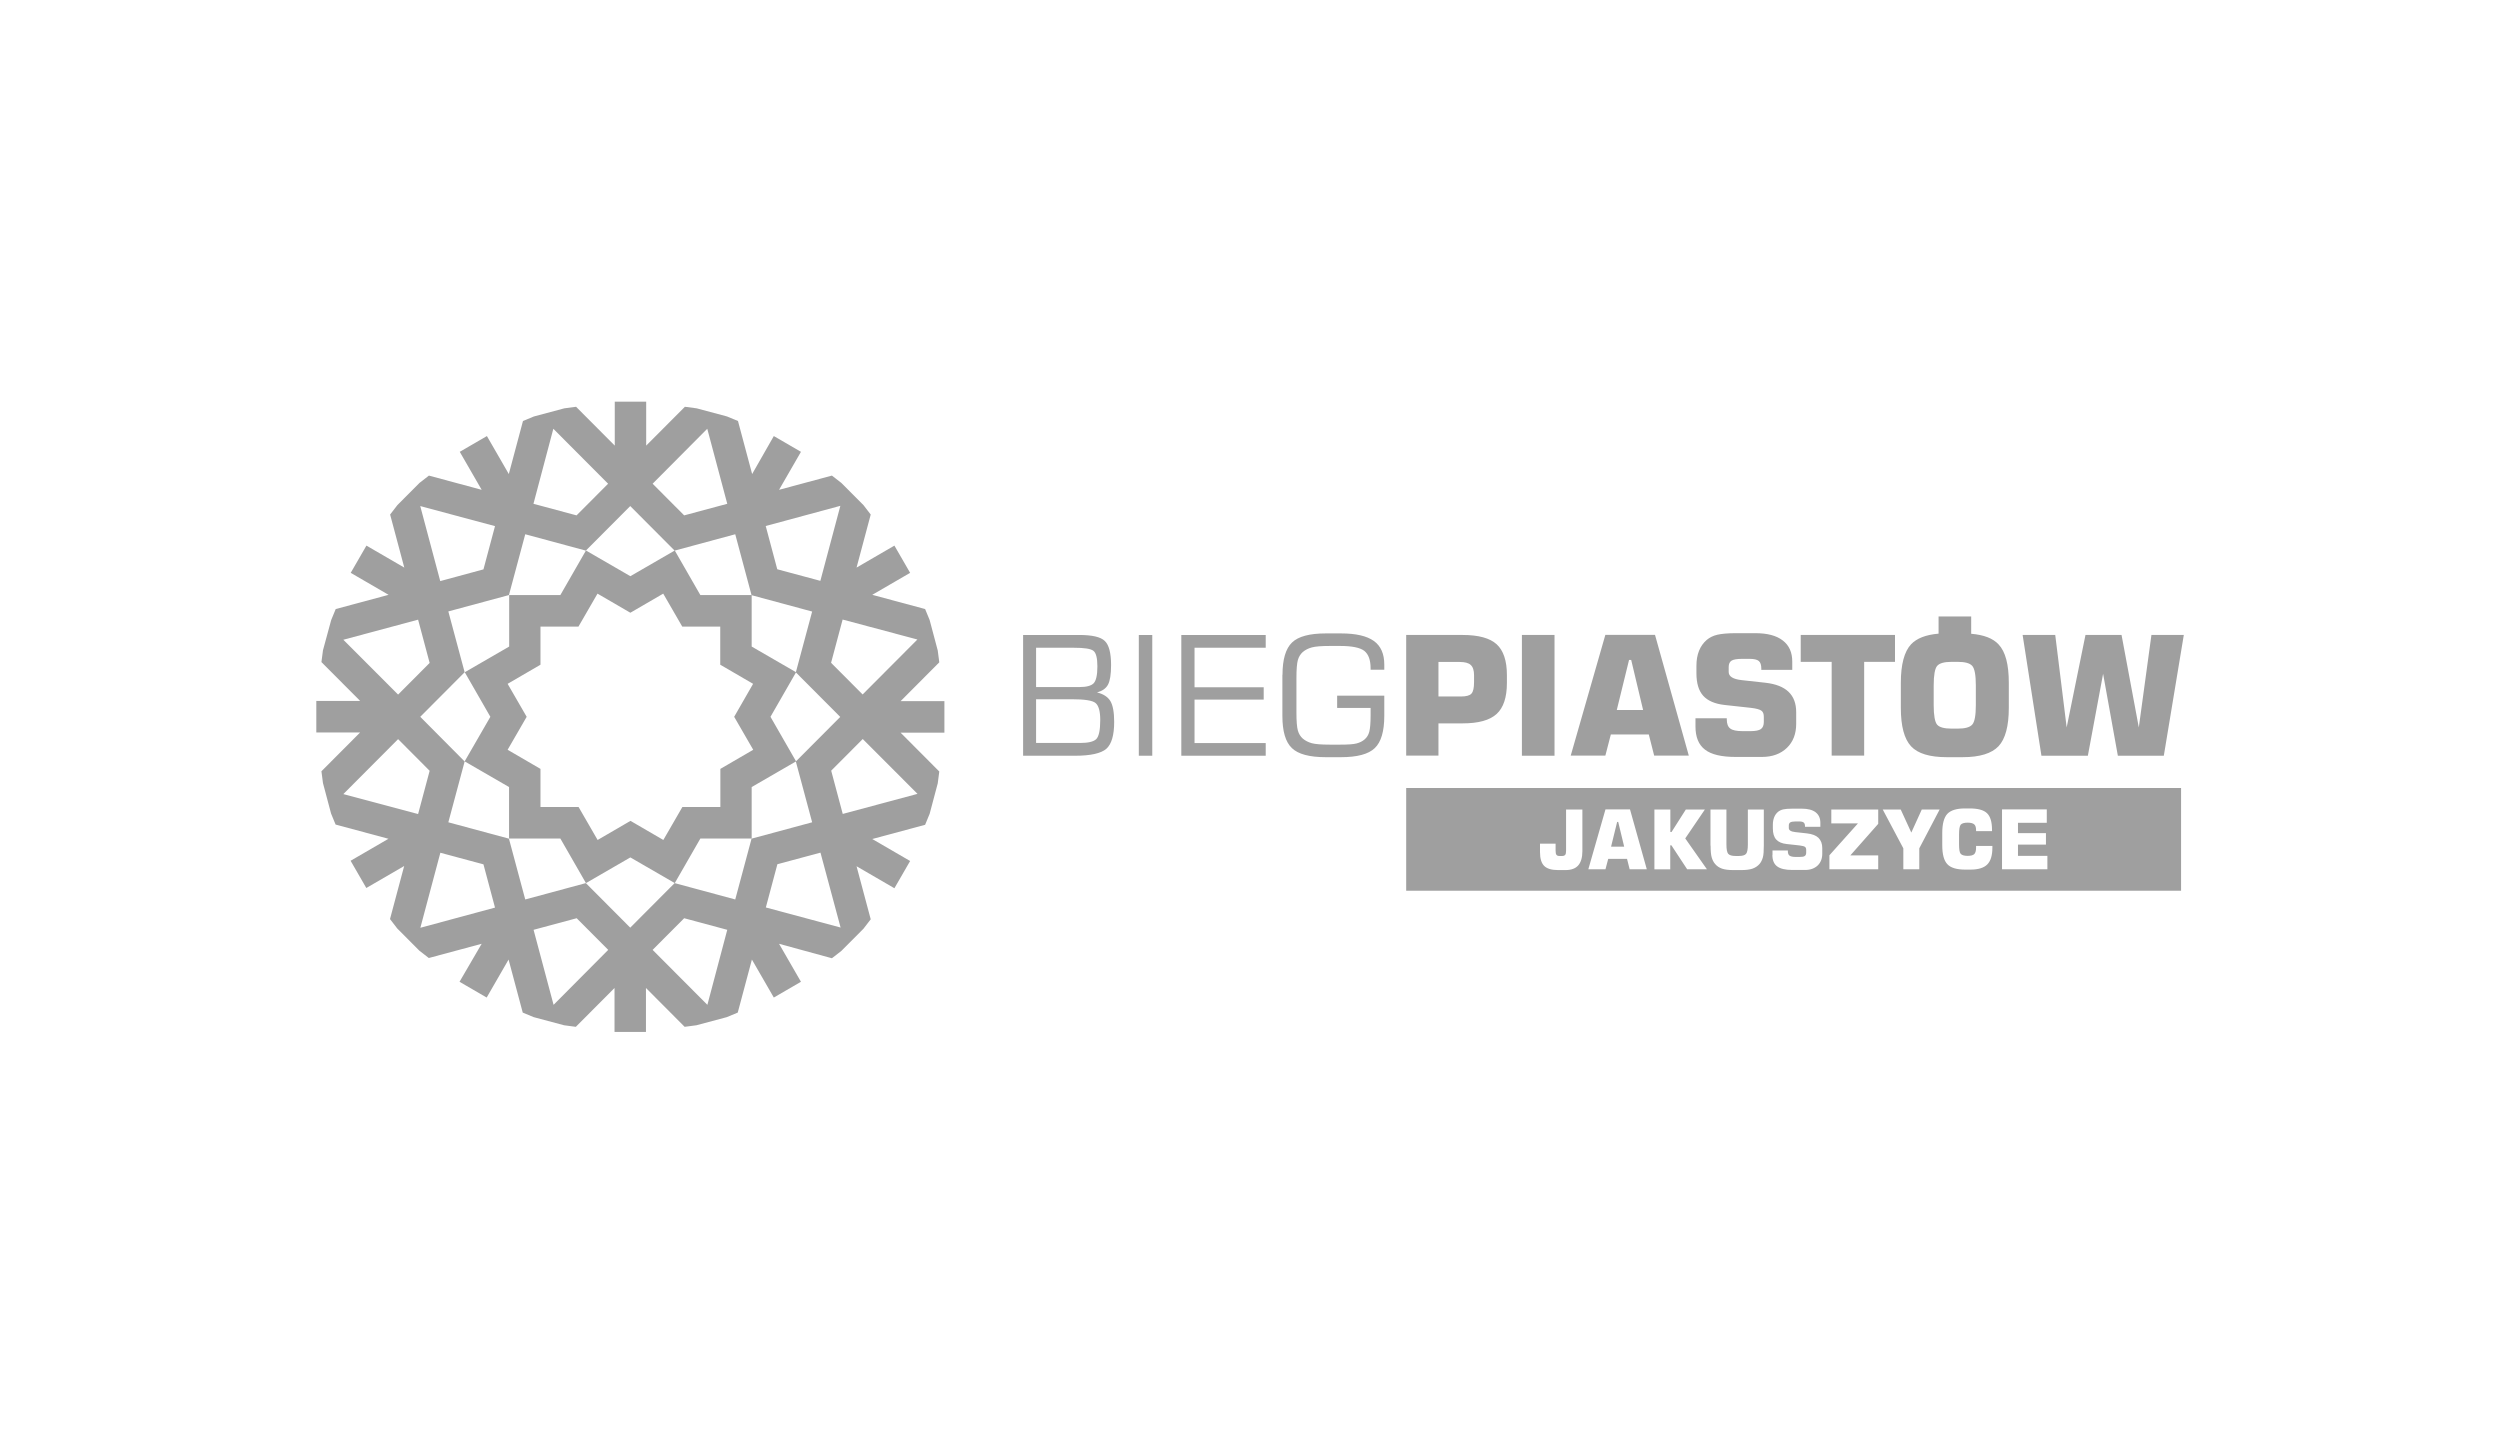
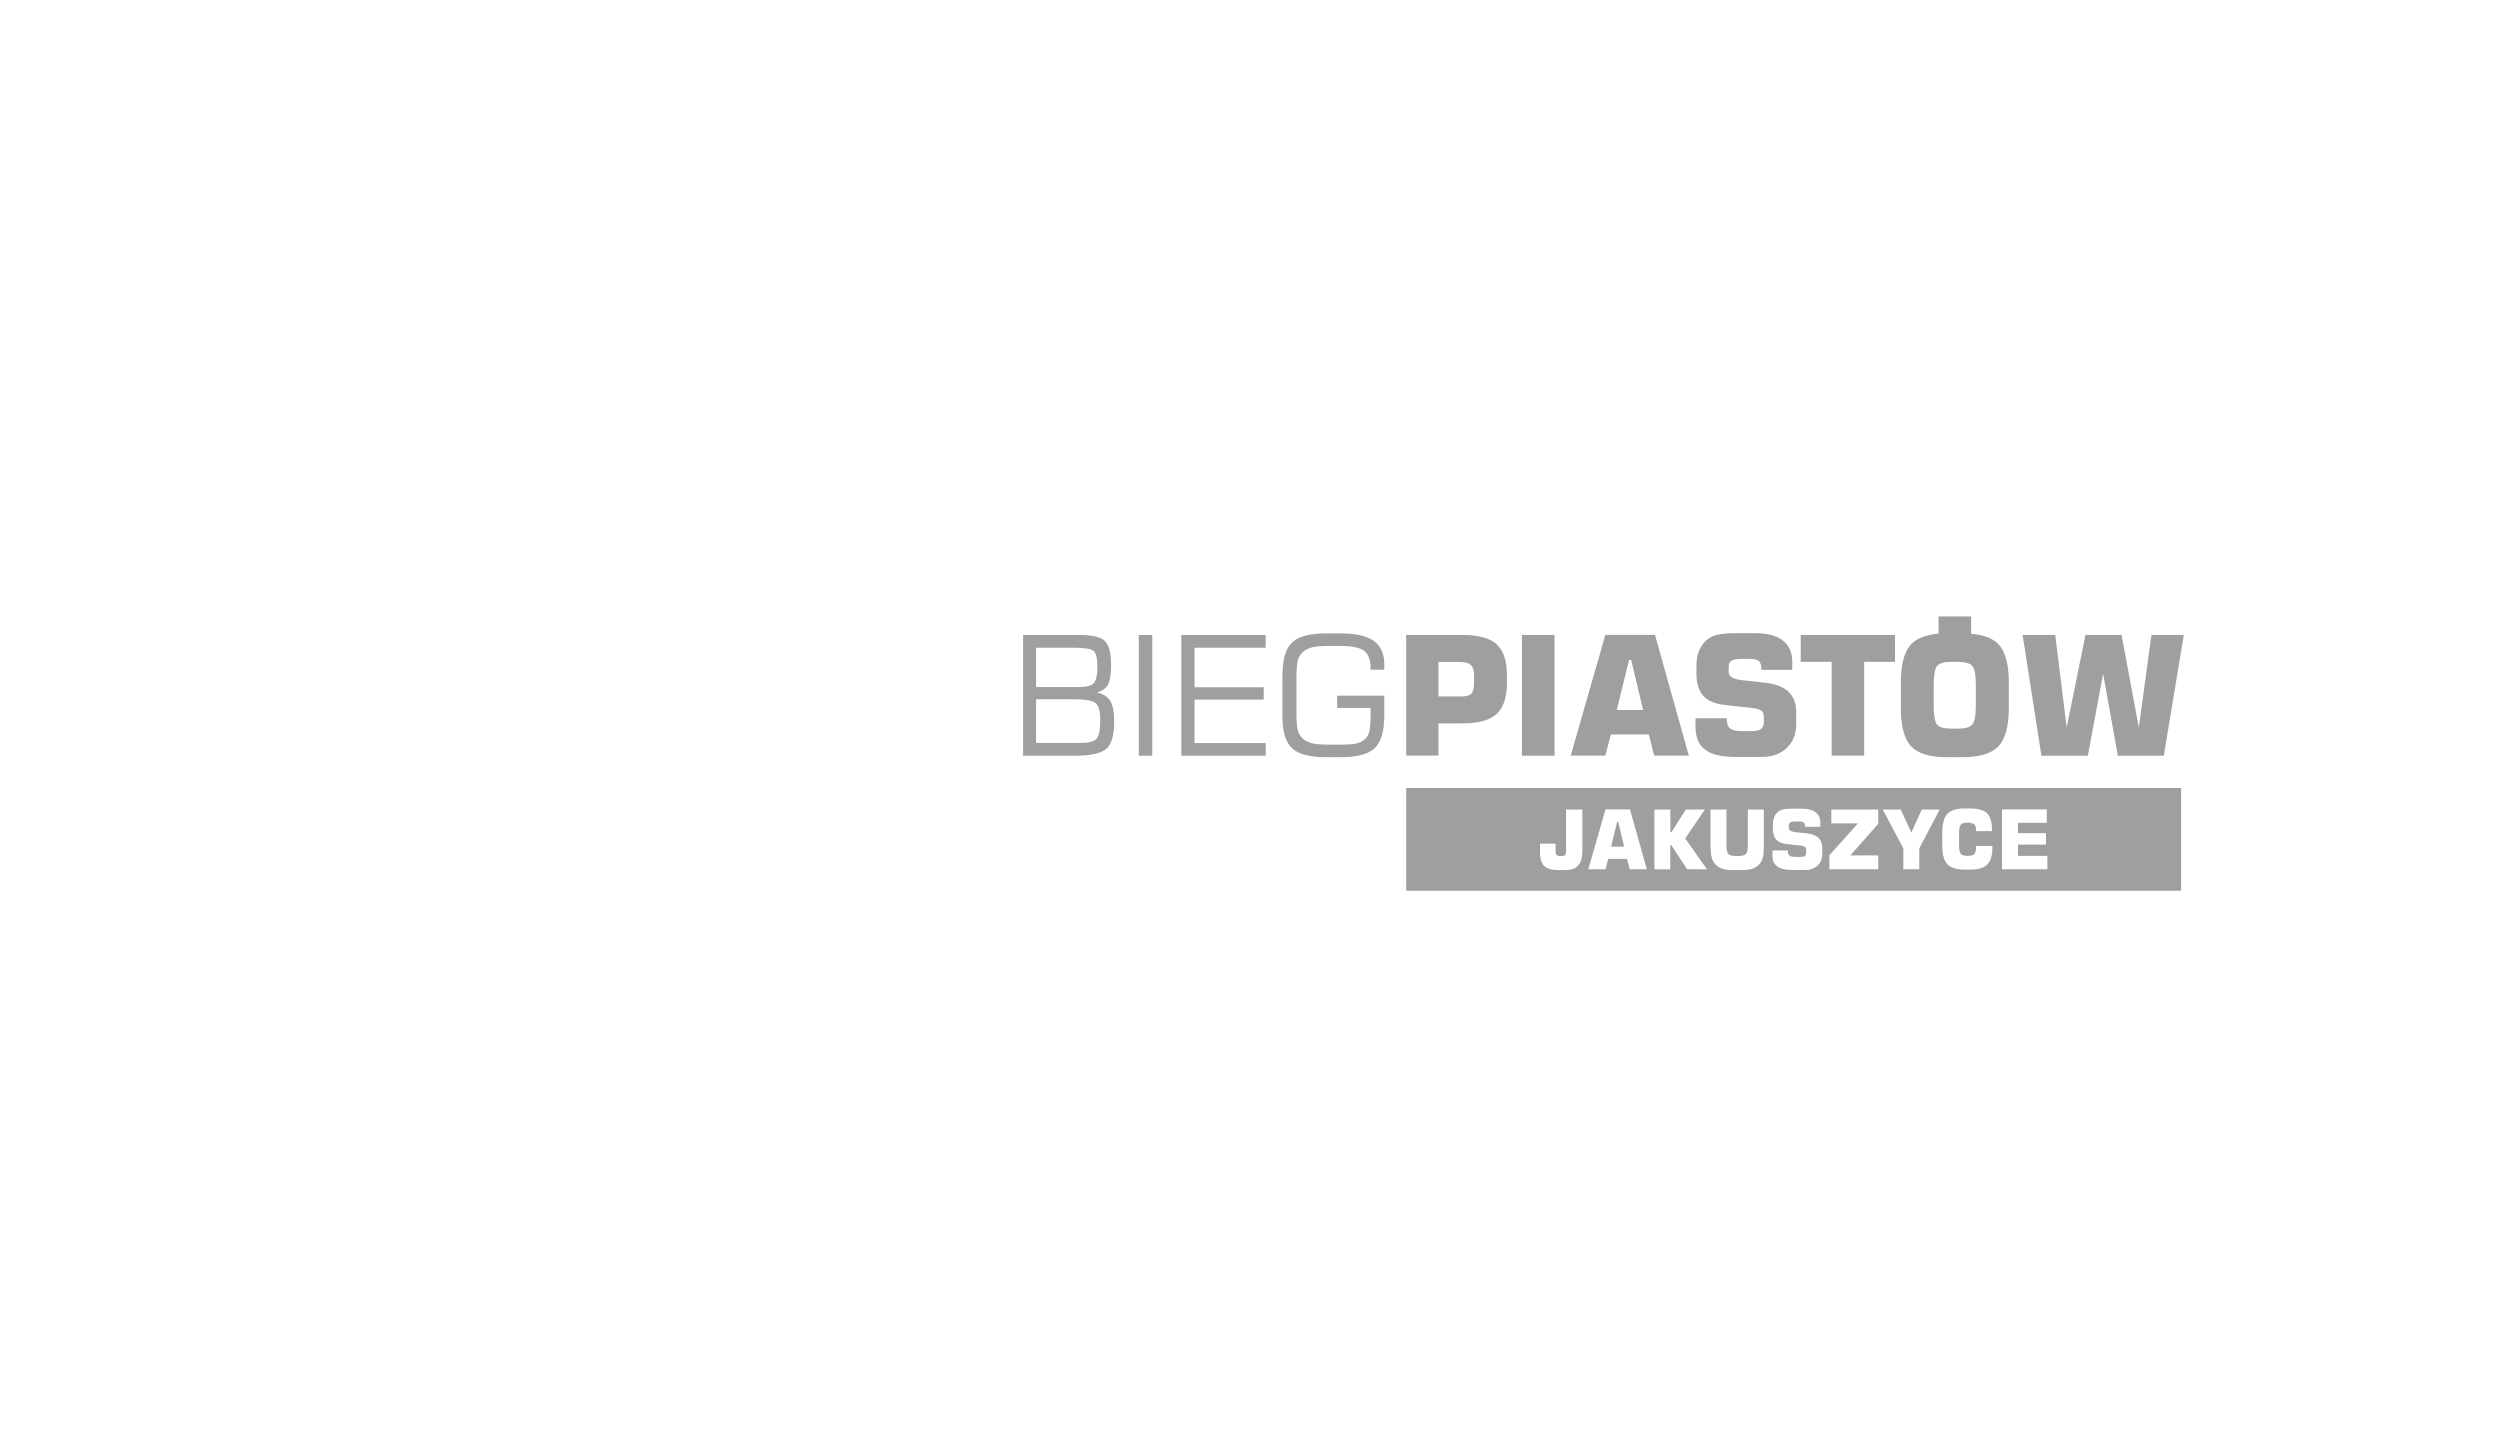
<svg xmlns="http://www.w3.org/2000/svg" width="994" height="570" viewBox="0 0 994 570" fill="none">
-   <path fill-rule="evenodd" clip-rule="evenodd" d="M167.088 285L184.743 267.283C182.566 259.208 180.436 251.133 178.258 243.105C186.447 240.92 193.5 239.02 202.351 236.598C204.528 228.523 206.658 220.448 208.836 212.42L232.928 218.928L250.584 201.21L268.239 218.928L292.332 212.42L298.816 236.645C306.863 238.83 314.91 240.968 322.909 243.153L316.424 267.33C322.294 273.22 328.21 279.158 334.08 285.048L316.424 302.765C318.602 310.84 320.732 318.915 322.909 326.943L298.816 333.45L292.332 357.628L268.239 351.12L250.584 368.838L232.928 351.12L208.836 357.628L202.351 333.45L178.258 326.943L184.743 302.765L167.088 285ZM158.284 276.165L170.827 263.578L166.236 246.383L136.51 254.363L158.284 276.165ZM166.236 323.665L170.827 306.47L158.284 293.883L136.51 315.733L166.236 323.665ZM196.813 360.858L192.222 343.663L175.087 339.055L167.135 368.885L196.813 360.858ZM241.827 377.673L229.284 365.085L212.149 369.693L220.101 399.523L241.827 377.673ZM289.16 369.693L272.026 365.085L259.482 377.673L281.256 399.523L289.16 369.693ZM326.222 339.008L309.088 343.615L304.496 360.81L334.222 368.79L326.222 339.008ZM343.026 293.835L330.482 306.423L335.074 323.618L364.799 315.638L343.026 293.835ZM335.026 246.335L330.435 263.53L342.978 276.118L364.752 254.268L335.026 246.335ZM304.449 209.143L309.04 226.338L326.175 230.945L334.127 201.115L304.449 209.143ZM259.482 192.328L272.026 204.915L289.16 200.308L281.208 170.478L259.482 192.328ZM212.102 200.308L229.236 204.915L241.78 192.328L220.006 170.478L212.102 200.308ZM192.222 226.385L196.813 209.19L167.088 201.21L175.04 231.04L192.222 226.385ZM131.682 246.525L133.481 242.155L154.497 236.503L139.445 227.763L145.693 216.933L160.745 225.673L155.112 204.583L158 200.83C160.934 197.885 163.869 194.94 166.804 191.995L170.543 189.098L191.512 194.75L182.802 179.645L193.594 173.375L202.304 188.48L207.936 167.39L212.291 165.585C216.314 164.493 220.338 163.448 224.361 162.355L229.047 161.738L244.43 177.175V159.695H256.926V177.175L272.31 161.738L276.996 162.355C281.019 163.448 285.042 164.54 289.066 165.585L293.42 167.39L299.053 188.48L307.668 173.375L318.46 179.645L309.75 194.75L330.766 189.098L334.506 191.995C337.44 194.94 340.375 197.885 343.31 200.83L346.197 204.583L340.564 225.673L355.616 216.933L361.864 227.763L346.812 236.503L367.828 242.155L369.627 246.525C370.716 250.563 371.757 254.6 372.846 258.638L373.461 263.34L358.078 278.778H375.496V291.318H358.078L373.461 306.755L372.846 311.458C371.757 315.495 370.668 319.533 369.627 323.57L367.828 327.94L346.812 333.593L361.864 342.333L355.616 353.163L340.564 344.423L346.197 365.513L343.31 369.265C340.375 372.21 337.44 375.155 334.506 378.1L330.766 380.998L309.75 375.25L318.46 390.355L307.668 396.625L298.958 381.52L293.326 402.61L288.971 404.415C284.948 405.508 280.924 406.553 276.901 407.645L272.215 408.263L256.832 392.825V410.305H244.336V392.825L228.952 408.263L224.266 407.645C220.243 406.553 216.22 405.46 212.196 404.415L207.842 402.61L202.209 381.52L193.5 396.625L182.708 390.355L191.512 375.25L170.496 380.903L166.756 378.005C163.822 375.06 160.887 372.115 157.952 369.17L155.065 365.418L160.698 344.328L145.646 353.068L139.398 342.238L154.45 333.498L133.434 327.845L131.635 323.475C130.546 319.438 129.505 315.4 128.416 311.363L127.801 306.66L143.184 291.223H125.766V278.683H143.184L127.801 263.245L128.416 258.543C129.505 254.6 130.594 250.563 131.682 246.525ZM214.894 249.138H229.994L237.567 236.028L250.631 243.628L263.695 236.028L271.268 249.138H286.368V264.29L299.432 271.89L291.906 285L299.479 298.11L286.415 305.71V320.863H271.316L263.742 333.973L250.678 326.373L237.614 333.973L230.041 320.863H214.894V305.71L201.83 298.11L209.404 285L201.83 271.89L214.894 264.29V249.138ZM222.799 236.598L232.976 218.88L250.631 229.093L268.286 218.88L278.463 236.598H298.864V257.07L316.519 267.283L306.342 285L316.519 302.718L298.864 312.93V333.403H278.463L268.286 351.12L250.631 340.908L232.976 351.12L222.799 333.403H202.398V312.93L184.743 302.718L194.967 285L184.79 267.283L202.446 257.07V236.598H222.799Z" fill="#9F9F9F" />
  <path d="M509.924 268.281C509.924 262.153 511.202 257.878 513.711 255.456C516.22 253.033 520.716 251.846 527.154 251.846H533.212C539.082 251.846 543.436 252.843 546.229 254.838C549.022 256.833 550.394 259.968 550.394 264.243V266.286H544.951V265.716C544.951 262.391 544.099 260.111 542.442 258.781C540.786 257.498 537.567 256.833 532.881 256.833H528.668C525.402 256.833 523.036 257.023 521.616 257.403C520.196 257.783 518.965 258.401 517.971 259.256C517.072 260.063 516.409 261.108 516.03 262.438C515.652 263.768 515.462 266.191 515.462 269.611V283.291C515.462 286.711 515.652 289.133 516.03 290.463C516.409 291.793 517.072 292.838 517.971 293.646C518.965 294.501 520.196 295.118 521.568 295.498C522.941 295.878 525.355 296.068 528.716 296.068H532.928C535.958 296.068 538.135 295.926 539.366 295.593C540.644 295.261 541.732 294.738 542.632 293.931C543.484 293.171 544.099 292.221 544.43 290.938C544.762 289.656 544.951 287.471 544.951 284.431V281.486H531.65V276.593H550.394V284.621C550.394 290.796 549.116 295.071 546.608 297.446C544.099 299.868 539.602 301.056 533.165 301.056H527.106C520.669 301.056 516.172 299.868 513.664 297.446C511.108 295.023 509.877 290.748 509.877 284.621V268.281H509.924ZM469.691 300.438V252.463H503.25V257.546H474.945V273.268H502.446V278.161H474.945V295.451H503.25V300.486H469.691V300.438ZM452.793 300.438V252.463H458.142V300.486H452.793V300.438ZM406.785 300.438V252.463H429.032C434.191 252.463 437.599 253.223 439.256 254.838C440.912 256.406 441.764 259.588 441.764 264.433C441.764 268.138 441.338 270.751 440.534 272.223C439.729 273.743 438.262 274.741 436.179 275.311C438.735 275.928 440.486 277.116 441.48 278.731C442.474 280.393 442.995 283.148 442.995 287.043C442.995 292.316 441.954 295.878 439.871 297.731C437.788 299.536 433.623 300.486 427.375 300.486H406.785V300.438ZM411.992 295.403H429.41C432.582 295.403 434.712 294.928 435.8 293.931C436.889 292.933 437.457 290.416 437.457 286.283C437.457 282.816 436.842 280.583 435.611 279.538C434.38 278.493 431.209 278.018 426.097 278.018H411.944V295.403H411.992ZM411.992 273.173H429.221C432.014 273.173 433.907 272.651 434.854 271.653C435.8 270.656 436.321 268.423 436.321 264.956C436.321 261.678 435.8 259.588 434.759 258.781C433.718 257.926 431.114 257.546 426.902 257.546H411.944V273.173H411.992Z" fill="#9F9F9F" />
  <path d="M768.836 272.507V280.392C768.836 284.477 769.309 287.09 770.208 288.135C771.108 289.18 773.048 289.702 775.983 289.702H778.35C781.284 289.702 783.225 289.18 784.172 288.087C785.118 287.042 785.592 284.43 785.592 280.392V272.507C785.592 268.422 785.118 265.857 784.172 264.765C783.225 263.672 781.284 263.15 778.35 263.15H775.983C773.048 263.15 771.155 263.672 770.208 264.765C769.309 265.81 768.836 268.422 768.836 272.507ZM559.102 300.437V252.462H581.538C587.833 252.462 592.377 253.697 595.075 256.167C597.773 258.637 599.146 262.722 599.146 268.422V271.557C599.146 277.257 597.773 281.39 595.075 283.86C592.33 286.377 587.833 287.612 581.538 287.612H571.929V300.437H559.102ZM571.929 276.925H580.875C582.958 276.925 584.378 276.545 585.04 275.785C585.75 275.025 586.082 273.505 586.082 271.225V268.47C586.082 266.57 585.656 265.192 584.756 264.385C583.904 263.577 582.437 263.197 580.354 263.197H571.929V276.925ZM605.11 300.437V252.462H618.079V300.485H605.11V300.437ZM642.834 282.292H653.295L648.562 262.39H647.71L642.834 282.292ZM624.516 300.437L638.29 252.415H658.028L671.471 300.437H657.697L655.567 292.03H640.468L638.29 300.437H624.516ZM674.264 285.57H686.57V286.045C686.57 287.802 687.044 288.99 687.943 289.655C688.842 290.367 690.499 290.7 692.818 290.7H696.037C697.978 290.7 699.35 290.415 700.108 289.892C700.865 289.37 701.291 288.42 701.291 287.09V285C701.291 283.86 701.007 283.052 700.344 282.577C699.729 282.102 698.309 281.675 696.132 281.437L685.718 280.297C681.837 279.87 678.997 278.635 677.198 276.64C675.4 274.645 674.5 271.652 674.5 267.71V264.717C674.5 262.485 674.832 260.49 675.542 258.732C676.252 256.975 677.293 255.55 678.618 254.41C679.754 253.46 681.174 252.747 682.831 252.367C684.488 251.987 686.949 251.75 690.215 251.75H697.883C702.664 251.75 706.308 252.7 708.817 254.647C711.373 256.595 712.604 259.397 712.604 263.055V266.332H700.297V265.81C700.297 264.385 699.966 263.387 699.303 262.817C698.64 262.247 697.41 261.962 695.658 261.962H692.676C690.641 261.962 689.221 262.2 688.464 262.675C687.706 263.15 687.328 264.005 687.328 265.192V267.187C687.328 268.945 689.032 270.037 692.487 270.417L701.954 271.462C706.072 271.937 709.101 273.125 711.136 275.072C713.172 277.02 714.166 279.727 714.166 283.195V287.802C714.166 291.792 712.935 294.975 710.474 297.35C708.012 299.725 704.699 300.96 700.534 300.96H690.073C684.488 300.96 680.417 300.01 677.908 298.062C675.352 296.115 674.122 293.027 674.122 288.847V285.57H674.264ZM728.271 300.437V263.15H715.964V252.462H753.452V263.15H741.193V300.437H728.271ZM770.776 245.1H783.746V251.987C788.763 252.415 792.408 253.792 794.632 256.215C797.378 259.112 798.703 264.195 798.703 271.462V281.437C798.703 288.705 797.33 293.787 794.632 296.685C791.887 299.582 787.154 301.055 780.338 301.055H774.042C767.274 301.055 762.54 299.63 759.842 296.732C757.144 293.835 755.772 288.752 755.772 281.437V271.462C755.772 264.195 757.144 259.065 759.842 256.167C762.114 253.792 765.712 252.367 770.776 251.94V245.1ZM804.194 252.462H817.163L821.707 289.227L829.186 252.462H843.528L850.391 289.227L855.408 252.462H868.283L860.331 300.485H842.06L836.191 267.9L830.132 300.485H811.672L804.194 252.462Z" fill="#9F9F9F" />
  <path fill-rule="evenodd" clip-rule="evenodd" d="M867.194 354.161H559.102V313.311H867.194V354.161ZM814.039 345.611V340.291H802.348V335.826H813.471V331.266H802.348V327.133H813.802V321.813H796.005V345.611H814.039ZM785.686 336.491V337.013C785.686 338.248 785.45 339.103 784.976 339.578C784.503 340.053 783.604 340.291 782.326 340.291C780.953 340.291 780.054 340.006 779.58 339.483C779.107 338.961 778.918 337.678 778.918 335.636V331.741C778.918 329.698 779.154 328.416 779.58 327.893C780.054 327.371 780.953 327.086 782.326 327.086C783.556 327.086 784.456 327.323 784.929 327.751C785.45 328.178 785.686 328.986 785.686 330.031V330.458H792.029V329.983C792.029 326.801 791.366 324.616 790.041 323.333C788.716 322.051 786.396 321.433 783.083 321.433H781.332C777.971 321.433 775.652 322.146 774.279 323.571C772.954 324.996 772.244 327.513 772.244 331.123V336.063C772.244 339.673 772.906 342.191 774.279 343.616C775.604 345.041 777.971 345.753 781.332 345.753H783.462C786.538 345.753 788.763 345.088 790.135 343.711C791.508 342.333 792.171 340.101 792.171 337.013V336.348H785.686V336.491ZM756.766 337.298V345.611H763.108V337.298L771.202 321.861H764.102L759.937 331.028L755.724 321.861H748.577L756.766 337.298ZM746.778 345.611V340.101H735.702L746.778 327.561V321.861H728.129V327.371H738.732L727.372 340.053V345.611H746.778ZM704.699 339.911C704.699 342.001 705.314 343.521 706.592 344.471C707.87 345.421 709.858 345.896 712.604 345.896H717.763C719.798 345.896 721.455 345.278 722.686 344.138C723.916 342.951 724.532 341.383 724.532 339.436V337.156C724.532 335.446 724.011 334.116 723.017 333.118C722.023 332.168 720.508 331.598 718.473 331.361L713.787 330.838C712.083 330.648 711.231 330.126 711.231 329.223V328.226C711.231 327.656 711.42 327.228 711.799 326.991C712.178 326.753 712.888 326.611 713.882 326.611H715.349C716.201 326.611 716.816 326.753 717.148 327.038C717.479 327.323 717.668 327.798 717.668 328.511V328.748H723.774V327.133C723.774 325.328 723.159 323.951 721.881 322.953C720.65 322.003 718.804 321.528 716.438 321.528H712.651C711.042 321.528 709.811 321.623 709.006 321.813C708.202 322.003 707.492 322.336 706.924 322.811C706.261 323.381 705.74 324.093 705.409 324.948C705.078 325.803 704.888 326.801 704.888 327.893V329.366C704.888 331.313 705.314 332.786 706.214 333.783C707.113 334.781 708.486 335.398 710.426 335.588L715.586 336.158C716.674 336.301 717.384 336.491 717.668 336.728C718 336.966 718.142 337.393 718.142 337.916V338.961C718.142 339.626 717.952 340.101 717.574 340.338C717.195 340.623 716.532 340.718 715.538 340.718H713.929C712.793 340.718 711.988 340.528 711.515 340.196C711.042 339.863 710.852 339.246 710.852 338.391V338.153H704.746V339.911H704.699ZM680.133 336.206C680.133 338.296 680.275 339.863 680.559 340.861C680.843 341.858 681.269 342.761 681.932 343.521C682.642 344.376 683.588 344.993 684.677 345.373C685.766 345.753 687.28 345.943 689.174 345.943H692.298C694.191 345.943 695.706 345.753 696.794 345.373C697.883 344.993 698.83 344.376 699.587 343.521C700.202 342.808 700.628 341.906 700.912 340.908C701.196 339.911 701.291 338.343 701.291 336.206V321.861H694.948V335.731C694.948 337.678 694.712 338.913 694.238 339.483C693.765 340.053 692.771 340.338 691.304 340.338H690.12C688.606 340.338 687.659 340.053 687.138 339.483C686.665 338.913 686.428 337.678 686.428 335.731V321.861H680.086V336.206H680.133ZM664.087 345.611V336.111H664.56L670.808 345.611H678.666L670.051 333.356L677.861 321.861H670.288L664.608 330.791H664.134V321.861H657.792V345.658H664.087V345.611ZM638.338 345.611L639.426 341.478H646.905L647.946 345.611H654.762L648.088 321.813H638.338L631.522 345.611H638.338ZM642.976 326.801H643.402L645.769 336.633H640.562L642.976 326.801ZM629.108 321.861H622.67V338.153C622.67 339.008 622.576 339.578 622.339 339.863C622.102 340.148 621.724 340.338 621.156 340.338H620.02C619.452 340.338 619.073 340.196 618.836 339.863C618.6 339.578 618.505 339.008 618.505 338.153V335.446H612.304V338.818C612.304 341.383 612.872 343.188 613.961 344.281C615.05 345.373 616.896 345.943 619.499 345.943H622.434C624.706 345.943 626.41 345.326 627.498 344.091C628.587 342.856 629.155 340.956 629.155 338.391V321.861H629.108Z" fill="#9F9F9F" />
</svg>